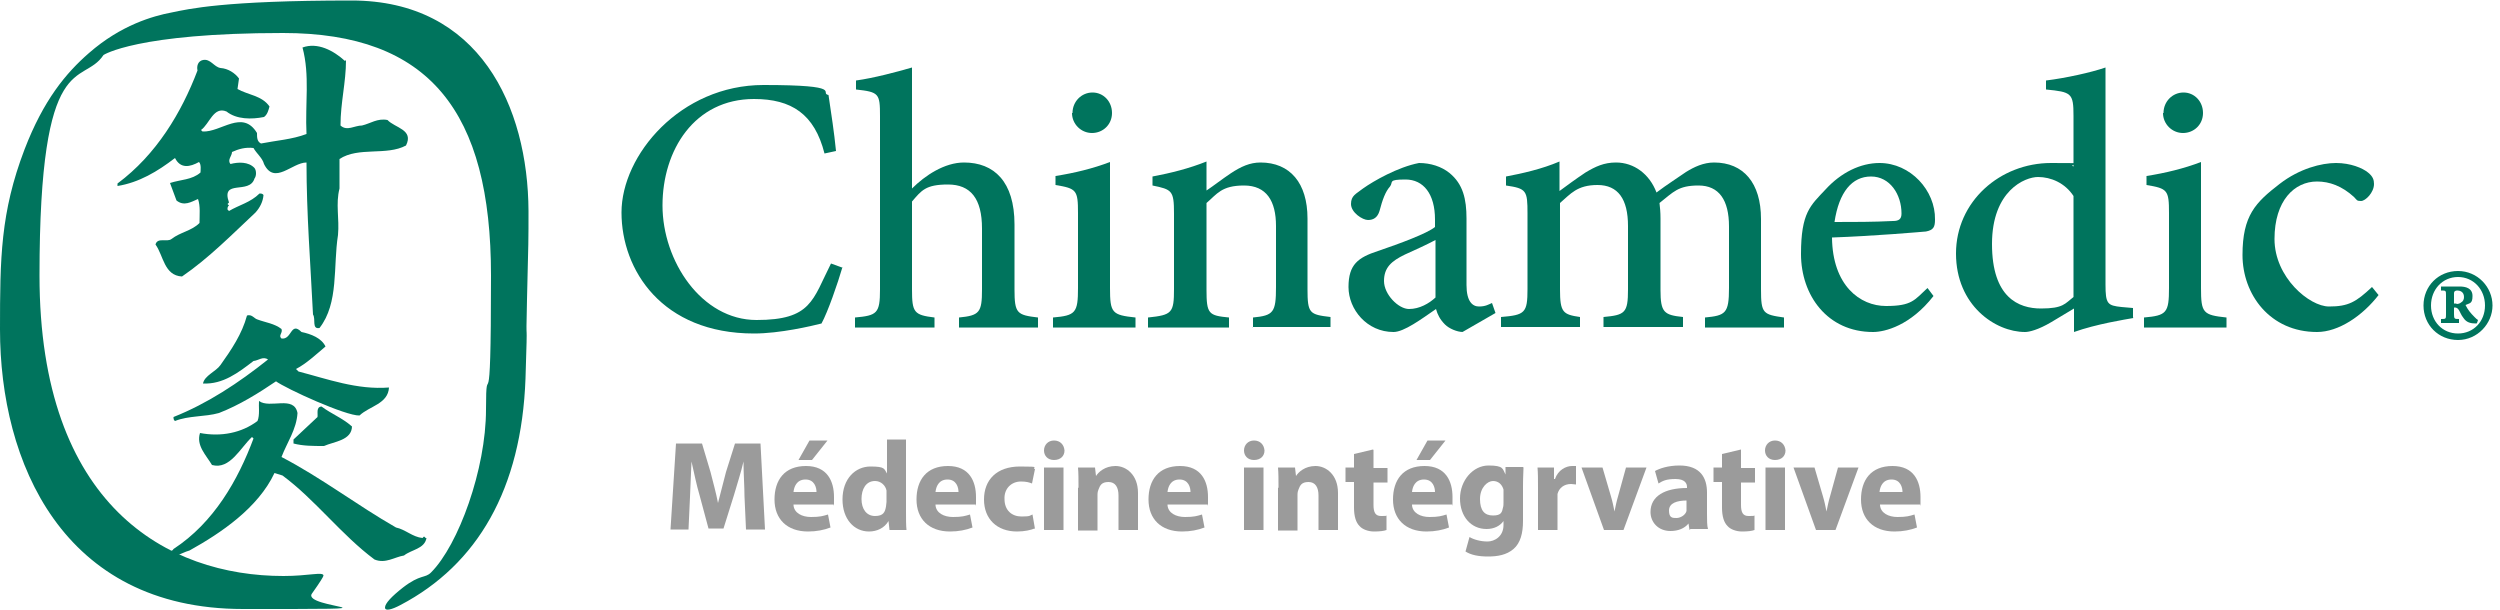
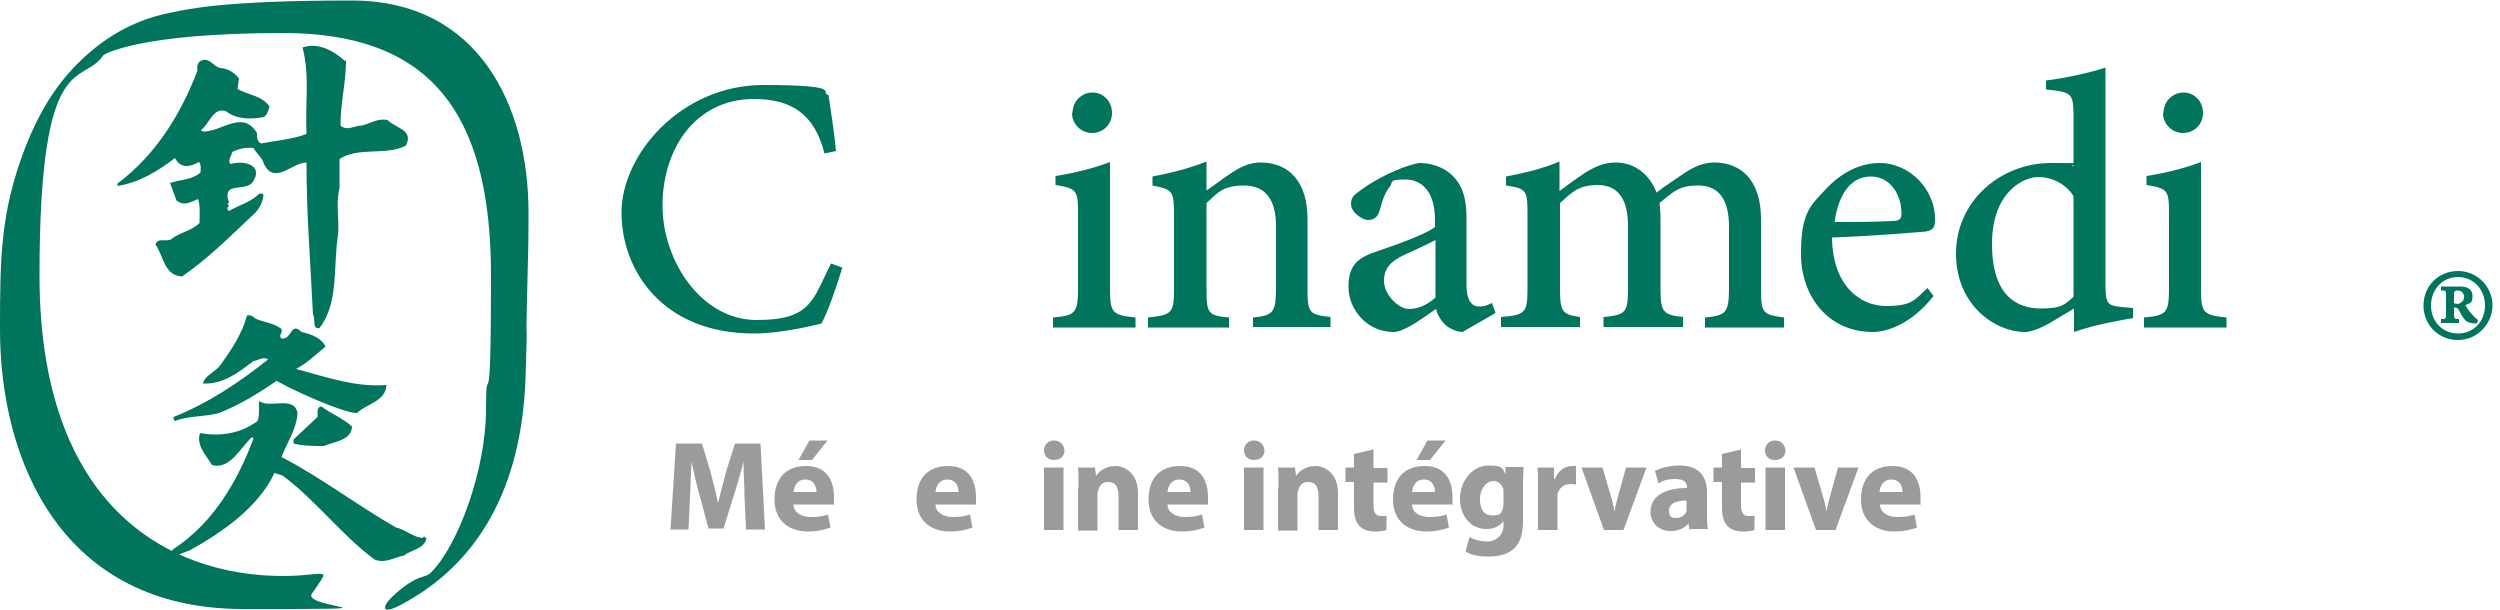
<svg xmlns="http://www.w3.org/2000/svg" id="Calque_1" version="1.1" viewBox="0 0 500 122">
  <defs>
    <style>
      .st0 {
        fill: #00745d;
      }

      .st1 {
        fill: #9b9b9b;
      }
    </style>
  </defs>
  <g>
    <path class="st0" d="M69.2,12c0,4.5-1.1,8.5-1.1,13.1,1.3,1.2,2.8,0,4.3,0,1.7-.4,3.1-1.5,5.1-1.1,1.5,1.6,5.3,1.9,3.7,5.1-3.9,2.1-9.5.2-13.3,2.7v5.9c-.8,3.1,0,6-.3,9.3-1,6.3.2,13.6-3.7,18.6-1.6.3-.7-1.8-1.3-2.7-.5-10.1-1.3-20.1-1.3-30.4-2.9,0-6.4,4.6-8.5.3-.3-1.2-1.5-2.1-2.1-3.2-1.6-.2-3,.2-4.3.8,0,.8-1,1.6-.3,2.4,1.5-.4,3.6-.5,4.8.8.4.5.4,1.6,0,2.1-1,3.3-6.8,0-5.1,4.8l-.3.3.3.3c-.3.2-.3.5-.3.8l.3.3c2-1.2,4.3-1.7,6.1-3.5.3,0,.6,0,.8.3-.1,1.3-.7,2.5-1.6,3.5-4.6,4.3-9.3,9.1-14.7,12.8-3.6-.2-3.7-4.2-5.3-6.4.4-1.5,2.3-.4,3.2-1.1,1.8-1.4,4-1.6,5.6-3.2,0-1.6.2-3.4-.3-4.8-1.4.6-2.8,1.5-4.3.3l-1.3-3.5c2.1-.7,4.4-.6,6.1-2.1,0-.4.2-1.6-.3-2.1-1.8,1-3.7,1.4-4.8-.8-3.5,2.7-7.2,4.9-11.5,5.6v-.5c7.8-5.8,12.8-14.2,16-22.6-.2-.9.1-1.9,1.1-2.1,1.5-.3,2.2,1.4,3.5,1.6,1.5.1,2.9,1,3.7,2.1l-.3,2.1c2.1,1.2,4.9,1.3,6.4,3.5-.2.7-.4,1.6-1.1,2.1-2.5.5-5.5.5-7.5-1.1-2.6-1.1-3.4,2.5-5.1,3.7l.3.3c3.7.2,8-4.5,10.9.3,0,.9,0,1.7.8,2.1,3-.6,6.2-.8,9.1-1.9-.3-6.1.7-11.7-.8-17.3,3-1.1,6.2.6,8.5,2.7" />
-     <path class="st0" d="M55.3,76.2c-3.7,2.5-7.4,4.8-11.5,6.4-2.8.8-6.1.5-8.8,1.6-.3-.2-.3-.5-.3-.8,6.8-2.7,13-6.8,18.9-11.5-1-.7-1.9.2-2.9.3-3,2.3-6.1,4.7-10.1,4.5.3-1.6,2.6-2.4,3.5-3.7,2.2-3.1,4.3-6.2,5.3-9.9,1-.3,1.4.6,2.1.8,1.6.6,3.4.8,4.8,1.9.3.8-.7,1.3,0,1.9,2.1.3,1.8-3.5,4-1.3,1.9.4,4,1.2,4.8,2.9-1.9,1.6-3.8,3.4-5.9,4.5l.5.5c5.8,1.5,11.7,3.7,18.1,3.2-.2,3.3-3.9,3.7-5.9,5.6-2.7.1-14.6-5.3-16.8-6.9" />
+     <path class="st0" d="M55.3,76.2c-3.7,2.5-7.4,4.8-11.5,6.4-2.8.8-6.1.5-8.8,1.6-.3-.2-.3-.5-.3-.8,6.8-2.7,13-6.8,18.9-11.5-1-.7-1.9.2-2.9.3-3,2.3-6.1,4.7-10.1,4.5.3-1.6,2.6-2.4,3.5-3.7,2.2-3.1,4.3-6.2,5.3-9.9,1-.3,1.4.6,2.1.8,1.6.6,3.4.8,4.8,1.9.3.8-.7,1.3,0,1.9,2.1.3,1.8-3.5,4-1.3,1.9.4,4,1.2,4.8,2.9-1.9,1.6-3.8,3.4-5.9,4.5c5.8,1.5,11.7,3.7,18.1,3.2-.2,3.3-3.9,3.7-5.9,5.6-2.7.1-14.6-5.3-16.8-6.9" />
    <path class="st0" d="M59.5,82.6c-.2,3.3-2.1,5.9-3.2,8.8,7.9,4.1,15.2,9.7,22.9,14.1,1.9.4,3.3,1.9,5.3,2.1l.3-.3c.2.1.3.4.5.3-.4,2.2-3,2.3-4.5,3.5-1.9.3-3.7,1.7-5.9.8-6.6-4.9-11.9-12-18.4-16.8l-1.6-.5c-3.3,7-10.7,12-17,15.5-1.8.5-3.5,1.9-5.3,1.3,0-1.3,1.6-.7,2.1-1.6,8.1-5.3,12.9-13.8,16-22.1l-.3-.3c-2.3,2.1-4.4,6.6-8,5.6-1.2-2-3.2-3.9-2.4-6.4,4.2.8,8.3,0,11.5-2.4.5-1.2.2-3,.3-4,2.2,1.6,7-1.2,7.7,2.4" />
    <path class="st0" d="M70.4,85.2c0,2.9-3.6,3.1-5.6,4-2.2,0-4.2,0-6.1-.5v-.8l4.8-4.5c.1-.8-.3-2,.8-2.1,2,1.5,4.2,2.3,6.1,4" />
    <path class="st0" d="M0,65.9C0,92.3,12.4,121.8,48.6,121.8s11.5,0,13.8-3.1c1.7-2.4,2.3-3.4,2.3-3.6-.1-.8-3,.1-8,.1-23.2,0-48.8-14-48.8-60.1S16.5,17.4,20.7,11c0,0,6.6-4.4,35.9-4.4s41.6,15.7,41.6,48.5-1,14.9-1,26.8-5.5,27.1-11,32.6c-1.2,1.2-2.1.3-5.6,3-2.3,1.8-3.6,3.2-3.6,4s1.4.4,3.1-.5c15.4-8.1,24.2-23.2,25-45.3.5-15.3,0-3.9.3-15.8.3-11.9.3-11.7.3-17.7C105.6,21.3,95.9.1,70.3.1s-32.6,1.7-36,2.4c-3.7.7-10.1,2.5-16.5,8.1-4.6,4-9.1,9.4-12.9,19.3C.1,42.5,0,51.6,0,65.9" />
  </g>
  <g>
    <path class="st0" d="M168.5,53.4c-1,3.4-2.9,8.9-4.2,11.3-2,.5-8.3,2-13.5,2-18.4,0-26.5-12.7-26.5-24.2s11.8-25.5,28.4-25.5,11,1.6,13,2c.6,4.1,1.1,7.2,1.5,11.2l-2.3.5c-2-7.9-6.6-10.9-14.1-10.9-11.9,0-18.3,10.2-18.3,21.3s7.8,22.9,18.8,22.9,11.2-4,14.9-11.3l2.2.8Z" />
-     <path class="st0" d="M191.8,65.5v-2c4.1-.4,4.6-1,4.6-5.6v-12.2c0-6-2.3-8.8-6.8-8.8s-5.3,1.2-7.2,3.4v17.6c0,4.6.4,5.1,4.5,5.6v2h-15.9v-2c4.4-.4,5-.8,5-5.6V23.2c0-4.5-.2-4.8-4.8-5.3v-1.8c3.6-.5,8.1-1.7,11.2-2.6v24.2c2.6-2.6,6.5-5.2,10.4-5.2,6,0,10.1,3.8,10.1,12.4v13c0,4.8.5,5.1,4.7,5.6v2h-15.7Z" />
    <path class="st0" d="M210.6,65.5v-2c4.5-.4,5-.9,5-5.9v-15c0-4.6-.3-4.9-4.5-5.6v-1.8c3.8-.6,7.5-1.5,10.9-2.8v25.2c0,5,.4,5.4,5.1,5.9v2h-16.6ZM214.5,22.6c0-2.3,1.8-4.1,4-4.1s3.9,1.8,3.9,4.1-1.8,4-4,4-4-1.8-4-4Z" />
    <path class="st0" d="M250.6,65.5v-2c4.1-.4,4.6-1,4.6-6.1v-12.2c0-5-1.9-8.1-6.4-8.1s-5.4,1.7-7.5,3.5v17.3c0,4.9.4,5.2,4.5,5.6v2h-16.2v-2c4.8-.5,5.2-.9,5.2-5.7v-15.1c0-4.6-.4-4.8-4.3-5.6v-1.8c3.7-.7,7.3-1.6,10.8-3v5.8c1.5-1,3-2.2,4.8-3.4,2.1-1.4,3.9-2.2,6-2.2,5.9,0,9.4,4.1,9.4,11.2v14.1c0,4.9.4,5.1,4.6,5.6v2h-15.6Z" />
    <path class="st0" d="M292.6,66.4c-1.2,0-2.8-.7-3.6-1.5-1-1-1.5-2-1.8-3.1-2.9,2-6.4,4.6-8.5,4.6-5.3,0-9-4.5-9-9s1.9-5.9,5.9-7.2c4.4-1.5,9.8-3.5,11.4-4.8v-1.5c0-5.1-2.3-8-5.9-8s-2.4.5-3.1,1.4c-.9,1-1.5,2.6-2.1,4.9-.4,1.3-1.2,1.8-2.3,1.8s-3.4-1.5-3.4-3.2,1-2,2.4-3.1c2.1-1.5,7-4.3,11.2-5.1,2.3,0,4.5.7,6.1,2,2.7,2.2,3.4,5.2,3.4,9.1v13.3c0,3.3,1.2,4.3,2.5,4.3s1.9-.4,2.6-.7l.7,2-6.6,3.8ZM287.1,48c-1.5.8-4.5,2.2-6.1,2.9-2.7,1.3-4.2,2.6-4.2,5.3s2.9,5.6,5,5.6,4-1.1,5.3-2.3v-11.5Z" />
    <path class="st0" d="M341,65.5v-2c4.1-.4,4.8-.8,4.8-5.9v-12.3c0-5.3-2-8.2-6.1-8.2s-5,1.3-7.8,3.5c.1.9.2,1.8.2,3.1v14.3c0,4.5.7,5,4.5,5.4v2h-15.9v-2c4.3-.4,4.9-.8,4.9-5.5v-12.7c0-5.4-2-8.2-6.1-8.2s-5.4,1.8-7.5,3.6v17.3c0,4.6.6,5,4,5.5v2h-15.8v-2c4.8-.4,5.3-.8,5.3-5.6v-15.1c0-4.6-.2-5-4.3-5.6v-1.8c3.2-.6,7.2-1.5,10.7-3v5.9c1.5-1.1,3.1-2.3,5.2-3.7,2-1.2,3.7-2,6.1-2,3.6,0,6.7,2.3,8.1,6,2.1-1.6,4.2-2.9,5.9-4.1,1.6-1,3.5-1.9,5.6-1.9,5.9,0,9.4,4.1,9.4,11.3v14.1c0,4.8.4,5,4.6,5.6v2h-15.9Z" />
    <path class="st0" d="M386.7,59.2c-4.6,5.9-9.7,7.2-12.1,7.2-9.1,0-14.4-7.3-14.4-15.6s1.9-9.7,4.9-12.9c3.1-3.4,7-5.3,10.8-5.3,6.2,0,11.2,5.5,11.1,11.3,0,1.5-.3,2.1-1.8,2.4-1.2.1-10.3.9-18.8,1.2.1,9.6,5.6,13.7,10.8,13.7s5.7-1.2,8.3-3.6l1.2,1.6ZM366.9,44.4c3.9,0,7.7,0,11.7-.2,1.2,0,1.7-.4,1.7-1.5,0-3.8-2.3-7.4-6.1-7.4s-6.4,3.1-7.3,9.1Z" />
    <path class="st0" d="M426.7,63.6c-1.7.3-7.4,1.2-11.9,2.8v-4.7l-4.5,2.7c-2.7,1.6-4.5,2-5.3,2-5.9,0-13.8-5.3-13.8-15.7s8.8-18.1,19-18.1,2.9.1,4.5.7v-10.1c0-4.6-.4-4.8-5.5-5.3v-1.8c4-.5,9-1.6,11.9-2.6v43.4c0,3.9.4,4.2,3.2,4.5l2.3.2v1.9ZM414.7,39.2c-1.7-2.6-4.5-3.8-7.1-3.8s-9.2,2.7-9.2,13.4,5.3,12.9,9.8,12.9,4.8-1,6.5-2.3v-20.2Z" />
    <path class="st0" d="M428.8,65.5v-2c4.5-.4,5-.9,5-5.9v-15c0-4.6-.3-4.9-4.5-5.6v-1.8c3.8-.6,7.5-1.5,10.9-2.8v25.2c0,5,.4,5.4,5.1,5.9v2h-16.6ZM432.7,22.6c0-2.3,1.8-4.1,4-4.1s3.9,1.8,3.9,4.1-1.8,4-4,4-4-1.8-4-4Z" />
-     <path class="st0" d="M475.8,58.9c-3.3,4.3-8.1,7.5-12.4,7.5-9.4,0-14.9-7.5-14.9-15.4s2.6-10.5,7.4-14.2c4-3.1,8.4-4.2,11.3-4.2s5.3,1,6.4,1.9c1,.8,1.2,1.5,1.2,2.3,0,1.7-1.7,3.4-2.6,3.4s-.8-.2-1.4-.8c-2.4-2.2-4.9-3.1-7.4-3.1-4.5,0-8.5,3.8-8.5,11.5s7,13.5,10.9,13.5,5.4-.9,8.6-3.9l1.3,1.6Z" />
  </g>
  <path class="st0" d="M498.5,61.1c0,3.6-3,6.9-6.9,6.9s-6.9-3-6.9-6.9,3-6.9,6.9-6.9,6.9,3.2,6.9,6.9ZM486.2,61.1c0,3.2,2.3,5.6,5.4,5.6s5.4-2.4,5.4-5.6-2.3-5.7-5.4-5.7-5.4,2.5-5.4,5.7ZM495.3,64.7c-1.2,0-2-.2-2.6-1.1-.5-.6-.7-1.3-1-1.7-.2-.3-.5-.4-.7-.4h-.2v1.3c0,1,.1,1,1,1v.8h-3.6v-.8c1,0,1,0,1-1v-3.7c0-1,0-1-1-1v-.8h3.7c1.2,0,2.6.3,2.6,1.9s-.6,1.4-1.4,1.8c.5,1,1,1.6,1.8,2.4.3.3.5.5.7.6l-.2.6ZM491.3,60.8c.3,0,.7-.1.9-.3.4-.2.6-.6.6-1.1,0-1.1-.9-1.3-1.3-1.3s-.7.1-.7.6v2h.5Z" />
  <g>
    <path class="st1" d="M148.9,99.4c0-2.1-.2-4.6-.2-7.1h0c-.5,2.2-1.3,4.6-1.9,6.7l-2.1,6.7h-3l-1.8-6.7c-.6-2-1.1-4.5-1.6-6.7h0c-.1,2.3-.2,5-.3,7.1l-.3,6.5h-3.6l1.1-17.2h5.2l1.7,5.7c.5,2,1.1,4.1,1.5,6.2h0c.5-2,1.1-4.3,1.6-6.2l1.8-5.7h5.1l.9,17.2h-3.8l-.3-6.6Z" />
    <path class="st1" d="M158.7,101c.1,1.6,1.7,2.4,3.5,2.4s2.4-.2,3.4-.5l.5,2.6c-1.3.5-2.8.8-4.5.8-4.2,0-6.7-2.5-6.7-6.4s2-6.7,6.3-6.7,5.6,3.1,5.6,6.2,0,1.3-.1,1.5h-8ZM163.3,98.4c0-.9-.4-2.5-2.2-2.5s-2.3,1.5-2.4,2.5h4.6ZM165.5,88.1l-3.1,3.9h-2.7l2.2-3.9h3.6Z" />
-     <path class="st1" d="M181.2,87.9v14.4c0,1.4,0,2.9.1,3.7h-3.4l-.2-1.8h0c-.8,1.4-2.3,2.1-3.9,2.1-3,0-5.3-2.5-5.3-6.4,0-4.2,2.6-6.6,5.6-6.6s2.7.5,3.3,1.4h0v-6.8h3.9ZM177.3,98.8c0-.2,0-.5,0-.7-.2-1-1.1-1.9-2.3-1.9-1.8,0-2.7,1.6-2.7,3.6s1,3.4,2.7,3.4,2-.8,2.2-1.9c0-.3.1-.6.1-.9v-1.6Z" />
    <path class="st1" d="M187.1,101c.1,1.6,1.7,2.4,3.5,2.4s2.4-.2,3.4-.5l.5,2.6c-1.3.5-2.8.8-4.5.8-4.2,0-6.7-2.5-6.7-6.4s2-6.7,6.3-6.7,5.6,3.1,5.6,6.2,0,1.3-.1,1.5h-8ZM191.7,98.4c0-.9-.4-2.5-2.2-2.5s-2.3,1.5-2.4,2.5h4.6Z" />
-     <path class="st1" d="M206.9,105.7c-.7.3-2,.6-3.5.6-4,0-6.6-2.5-6.6-6.4s2.5-6.6,7.2-6.6,2.1.2,3,.5l-.6,2.9c-.5-.2-1.1-.4-2.2-.4-2,0-3.4,1.5-3.3,3.5,0,2.3,1.5,3.5,3.4,3.5s1.6-.2,2.2-.4l.5,2.9Z" />
    <path class="st1" d="M212.9,90.1c0,1.1-.8,1.9-2.1,1.9s-2-.9-2-1.9c0-1.1.8-2,2-2s2,.8,2.1,2ZM208.8,106v-12.5h3.9v12.5h-3.9Z" />
    <path class="st1" d="M215.7,97.5c0-1.6,0-2.9-.1-4h3.4l.2,1.7h0c.5-.8,1.8-2,3.9-2s4.5,1.7,4.5,5.4v7.4h-3.9v-6.9c0-1.6-.6-2.7-2-2.7s-1.7.7-2,1.5c-.1.2-.2.6-.2,1v7.2h-3.9v-8.5Z" />
    <path class="st1" d="M233.5,101c.1,1.6,1.7,2.4,3.5,2.4s2.4-.2,3.4-.5l.5,2.6c-1.3.5-2.8.8-4.5.8-4.2,0-6.7-2.5-6.7-6.4s2-6.7,6.3-6.7,5.6,3.1,5.6,6.2,0,1.3-.1,1.5h-8ZM238.1,98.4c0-.9-.4-2.5-2.2-2.5s-2.3,1.5-2.4,2.5h4.6Z" />
    <path class="st1" d="M252.9,90.1c0,1.1-.8,1.9-2.1,1.9s-2-.9-2-1.9c0-1.1.8-2,2-2s2,.8,2.1,2ZM248.8,106v-12.5h3.9v12.5h-3.9Z" />
    <path class="st1" d="M255.7,97.5c0-1.6,0-2.9-.1-4h3.4l.2,1.7h0c.5-.8,1.8-2,3.9-2s4.5,1.7,4.5,5.4v7.4h-3.9v-6.9c0-1.6-.6-2.7-2-2.7s-1.7.7-2,1.5c-.1.2-.2.6-.2,1v7.2h-3.9v-8.5Z" />
    <path class="st1" d="M274.7,90v3.6h2.8v2.9h-2.8v4.5c0,1.5.4,2.2,1.5,2.2s.9,0,1.1-.1v2.9c-.5.2-1.4.3-2.5.3s-2.3-.4-2.9-1.1c-.7-.7-1.1-1.9-1.1-3.7v-5.1h-1.7v-2.9h1.7v-2.7l3.8-.9Z" />
    <path class="st1" d="M282.4,101c.1,1.6,1.7,2.4,3.5,2.4s2.4-.2,3.4-.5l.5,2.6c-1.3.5-2.8.8-4.5.8-4.2,0-6.7-2.5-6.7-6.4s2-6.7,6.3-6.7,5.6,3.1,5.6,6.2,0,1.3-.1,1.5h-8ZM287,98.4c0-.9-.4-2.5-2.2-2.5s-2.3,1.5-2.4,2.5h4.6ZM289.1,88.1l-3.1,3.9h-2.7l2.2-3.9h3.6Z" />
    <path class="st1" d="M304.7,93.5c0,.8-.1,1.8-.1,3.7v7c0,2.4-.5,4.4-1.9,5.6-1.4,1.2-3.2,1.5-5.1,1.5s-3.4-.3-4.5-1l.8-2.9c.8.5,2.2.9,3.6.9s3.2-1,3.2-3.3v-.8h0c-.7,1-1.9,1.6-3.4,1.6-3.1,0-5.3-2.5-5.3-6.1s2.6-6.6,5.7-6.6,2.8.7,3.4,1.8h0v-1.5h3.5ZM300.7,98.6c0-.3,0-.5,0-.7-.3-1-1-1.7-2.1-1.7s-2.6,1.3-2.6,3.6.9,3.3,2.6,3.3,1.8-.7,2-1.6c.1-.3.1-.7.1-1v-1.8Z" />
    <path class="st1" d="M307.6,97.6c0-1.8,0-3-.1-4.1h3.3v2.3h.2c.6-1.8,2.2-2.6,3.4-2.6s.5,0,.8,0v3.7c-.3,0-.6-.1-1-.1-1.4,0-2.4.8-2.7,2,0,.3,0,.6,0,.9v6.3h-3.9v-8.4Z" />
    <path class="st1" d="M320.5,93.5l1.7,5.8c.3,1,.5,2,.7,3h0c.2-1,.4-2,.7-3l1.6-5.8h4.1l-4.6,12.5h-3.9l-4.5-12.5h4.2Z" />
    <path class="st1" d="M337.9,106l-.2-1.3h0c-.8,1-2.1,1.5-3.6,1.5-2.5,0-4-1.8-4-3.8,0-3.2,2.9-4.8,7.3-4.8v-.2c0-.7-.4-1.6-2.3-1.6s-2.6.4-3.4.9l-.7-2.5c.9-.5,2.6-1.1,4.9-1.1,4.2,0,5.5,2.5,5.5,5.4v4.3c0,1.2,0,2.4.2,3h-3.5ZM337.4,100.1c-2,0-3.6.5-3.6,2s.7,1.5,1.5,1.5,1.8-.6,2-1.4c0-.2,0-.4,0-.7v-1.4Z" />
    <path class="st1" d="M348.2,90v3.6h2.8v2.9h-2.8v4.5c0,1.5.4,2.2,1.5,2.2s.9,0,1.2-.1v2.9c-.5.2-1.4.3-2.5.3s-2.3-.4-2.9-1.1c-.7-.7-1.1-1.9-1.1-3.7v-5.1h-1.7v-2.9h1.7v-2.7l3.8-.9Z" />
    <path class="st1" d="M357.1,90.1c0,1.1-.8,1.9-2.1,1.9s-2-.9-2-1.9c0-1.1.8-2,2-2s2,.8,2.1,2ZM353.1,106v-12.5h3.9v12.5h-3.9Z" />
    <path class="st1" d="M362.9,93.5l1.7,5.8c.3,1,.5,2,.7,3h0c.2-1,.4-2,.7-3l1.6-5.8h4.1l-4.6,12.5h-3.9l-4.5-12.5h4.2Z" />
    <path class="st1" d="M376,101c.1,1.6,1.7,2.4,3.5,2.4s2.4-.2,3.4-.5l.5,2.6c-1.3.5-2.8.8-4.5.8-4.2,0-6.7-2.5-6.7-6.4s2-6.7,6.3-6.7,5.6,3.1,5.6,6.2,0,1.3-.1,1.5h-8ZM380.5,98.4c0-.9-.4-2.5-2.2-2.5s-2.3,1.5-2.4,2.5h4.6Z" />
  </g>
</svg>